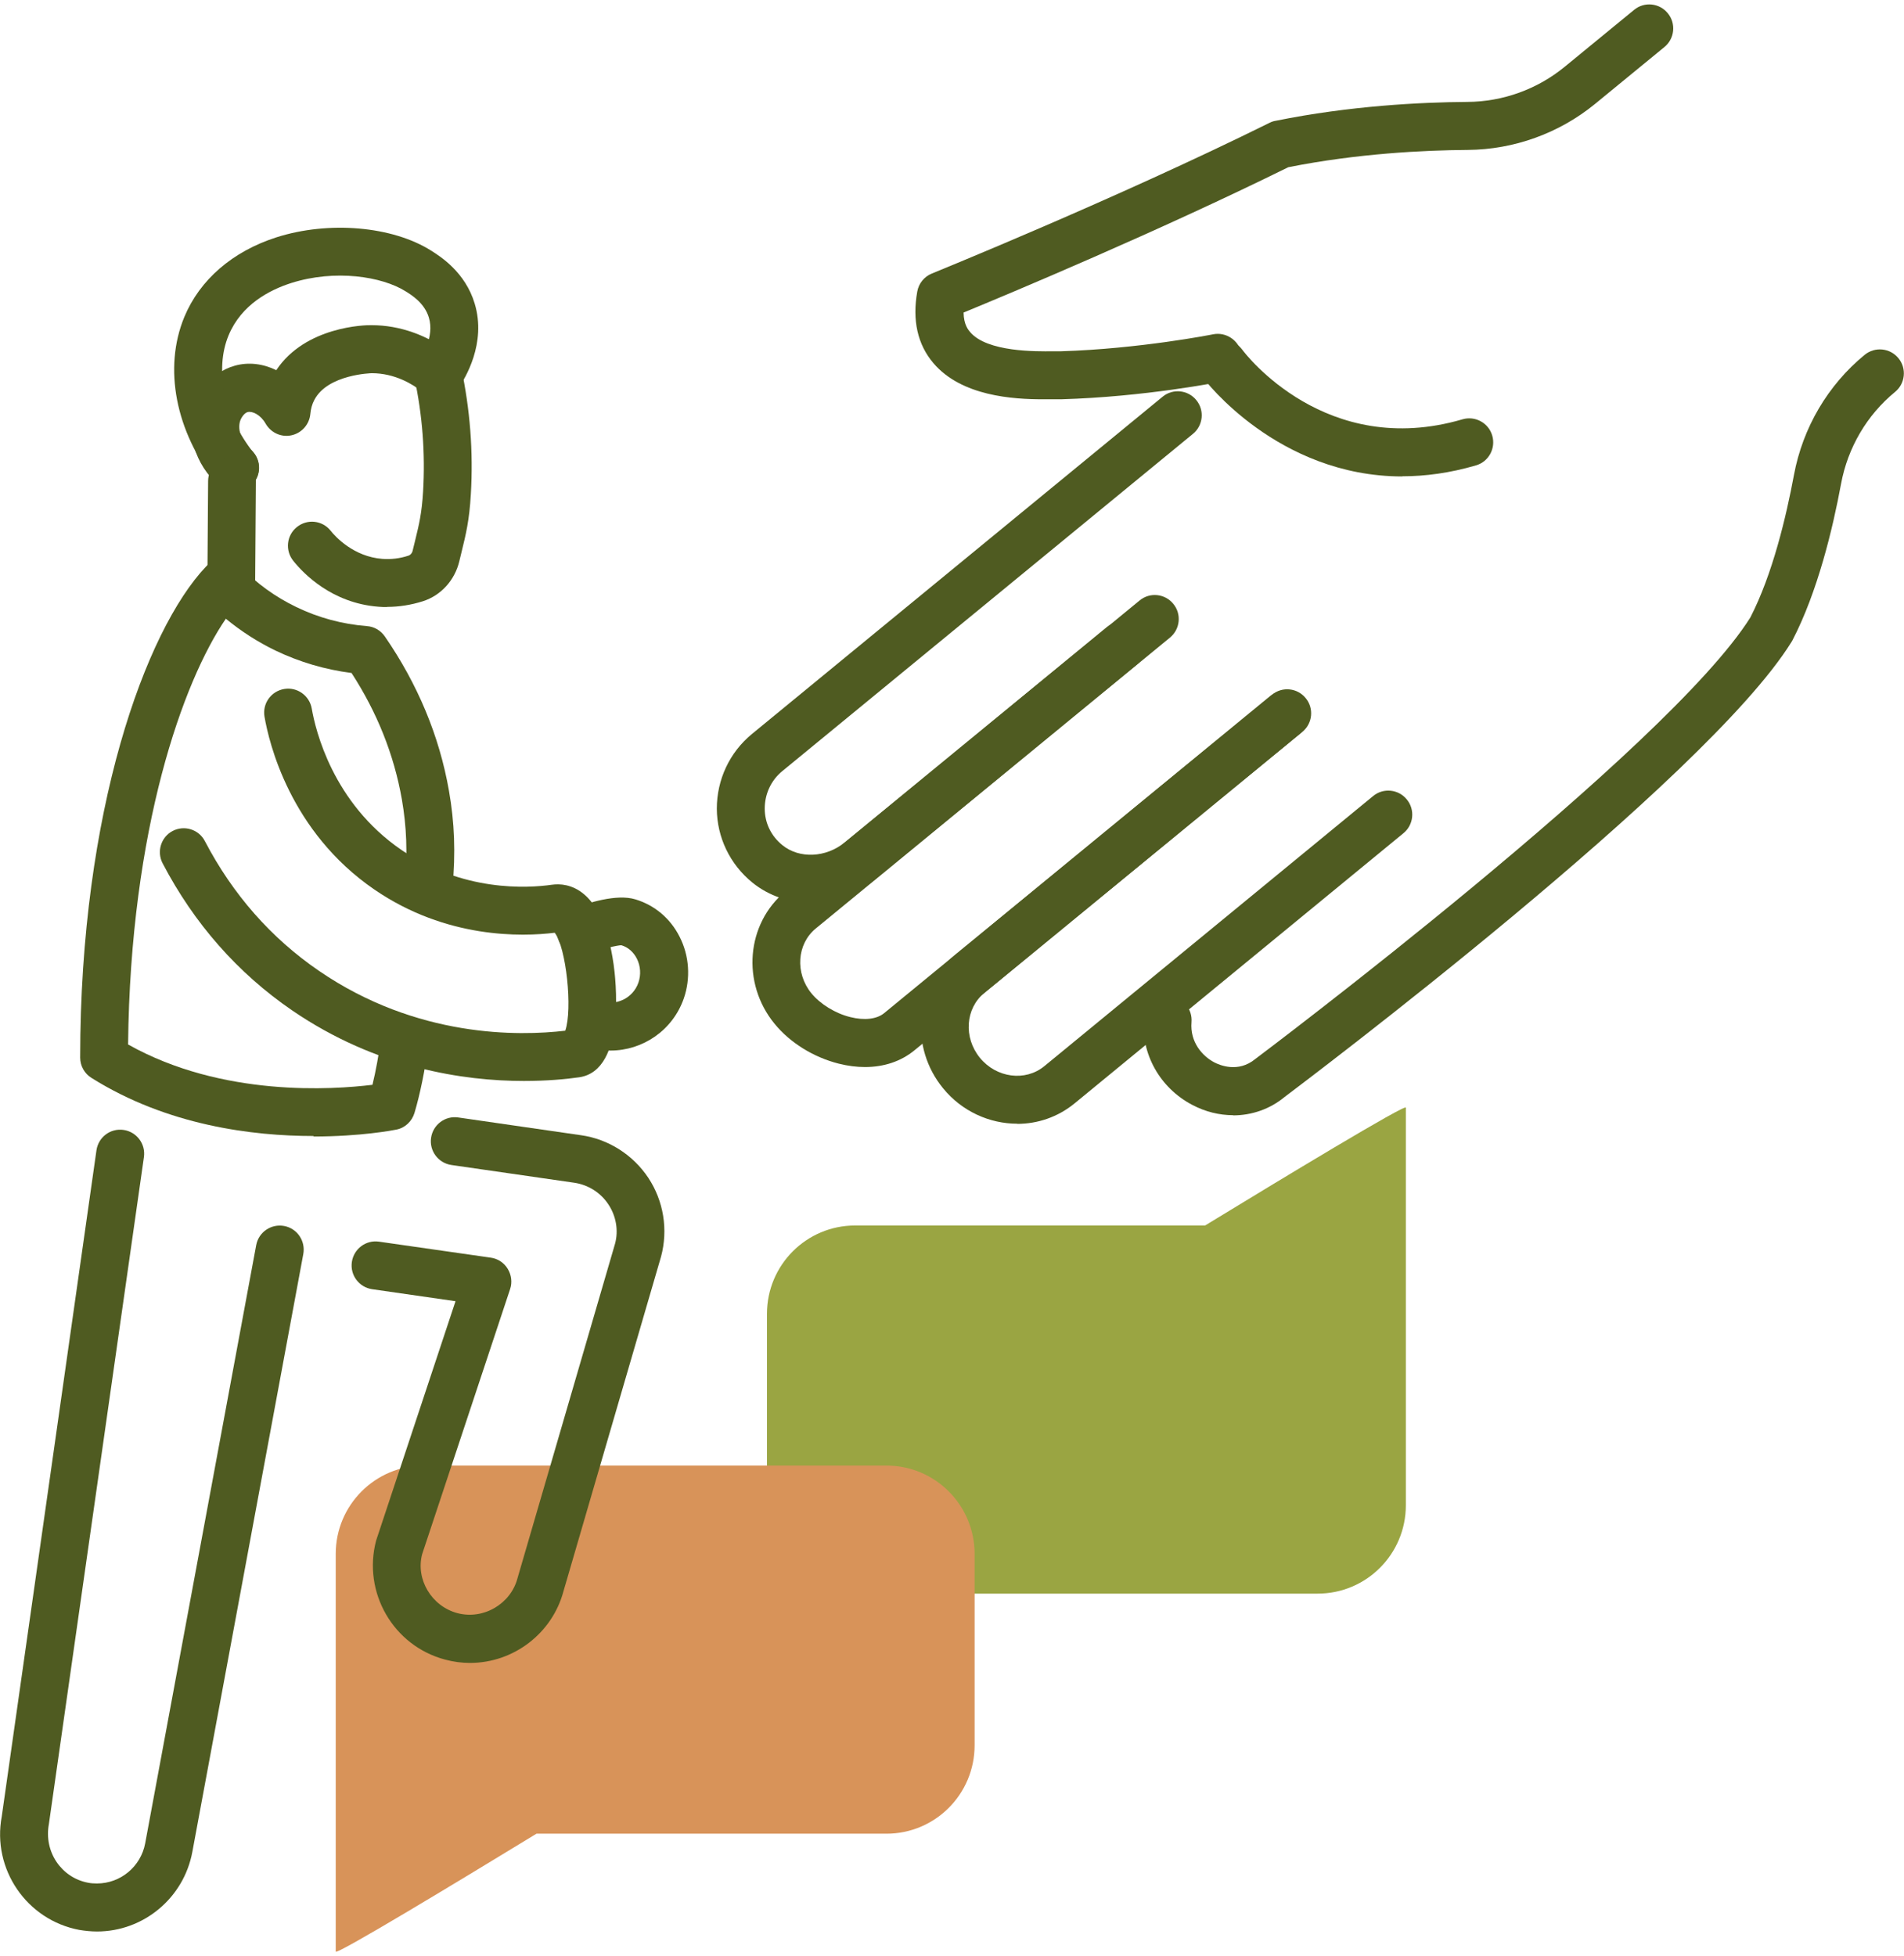
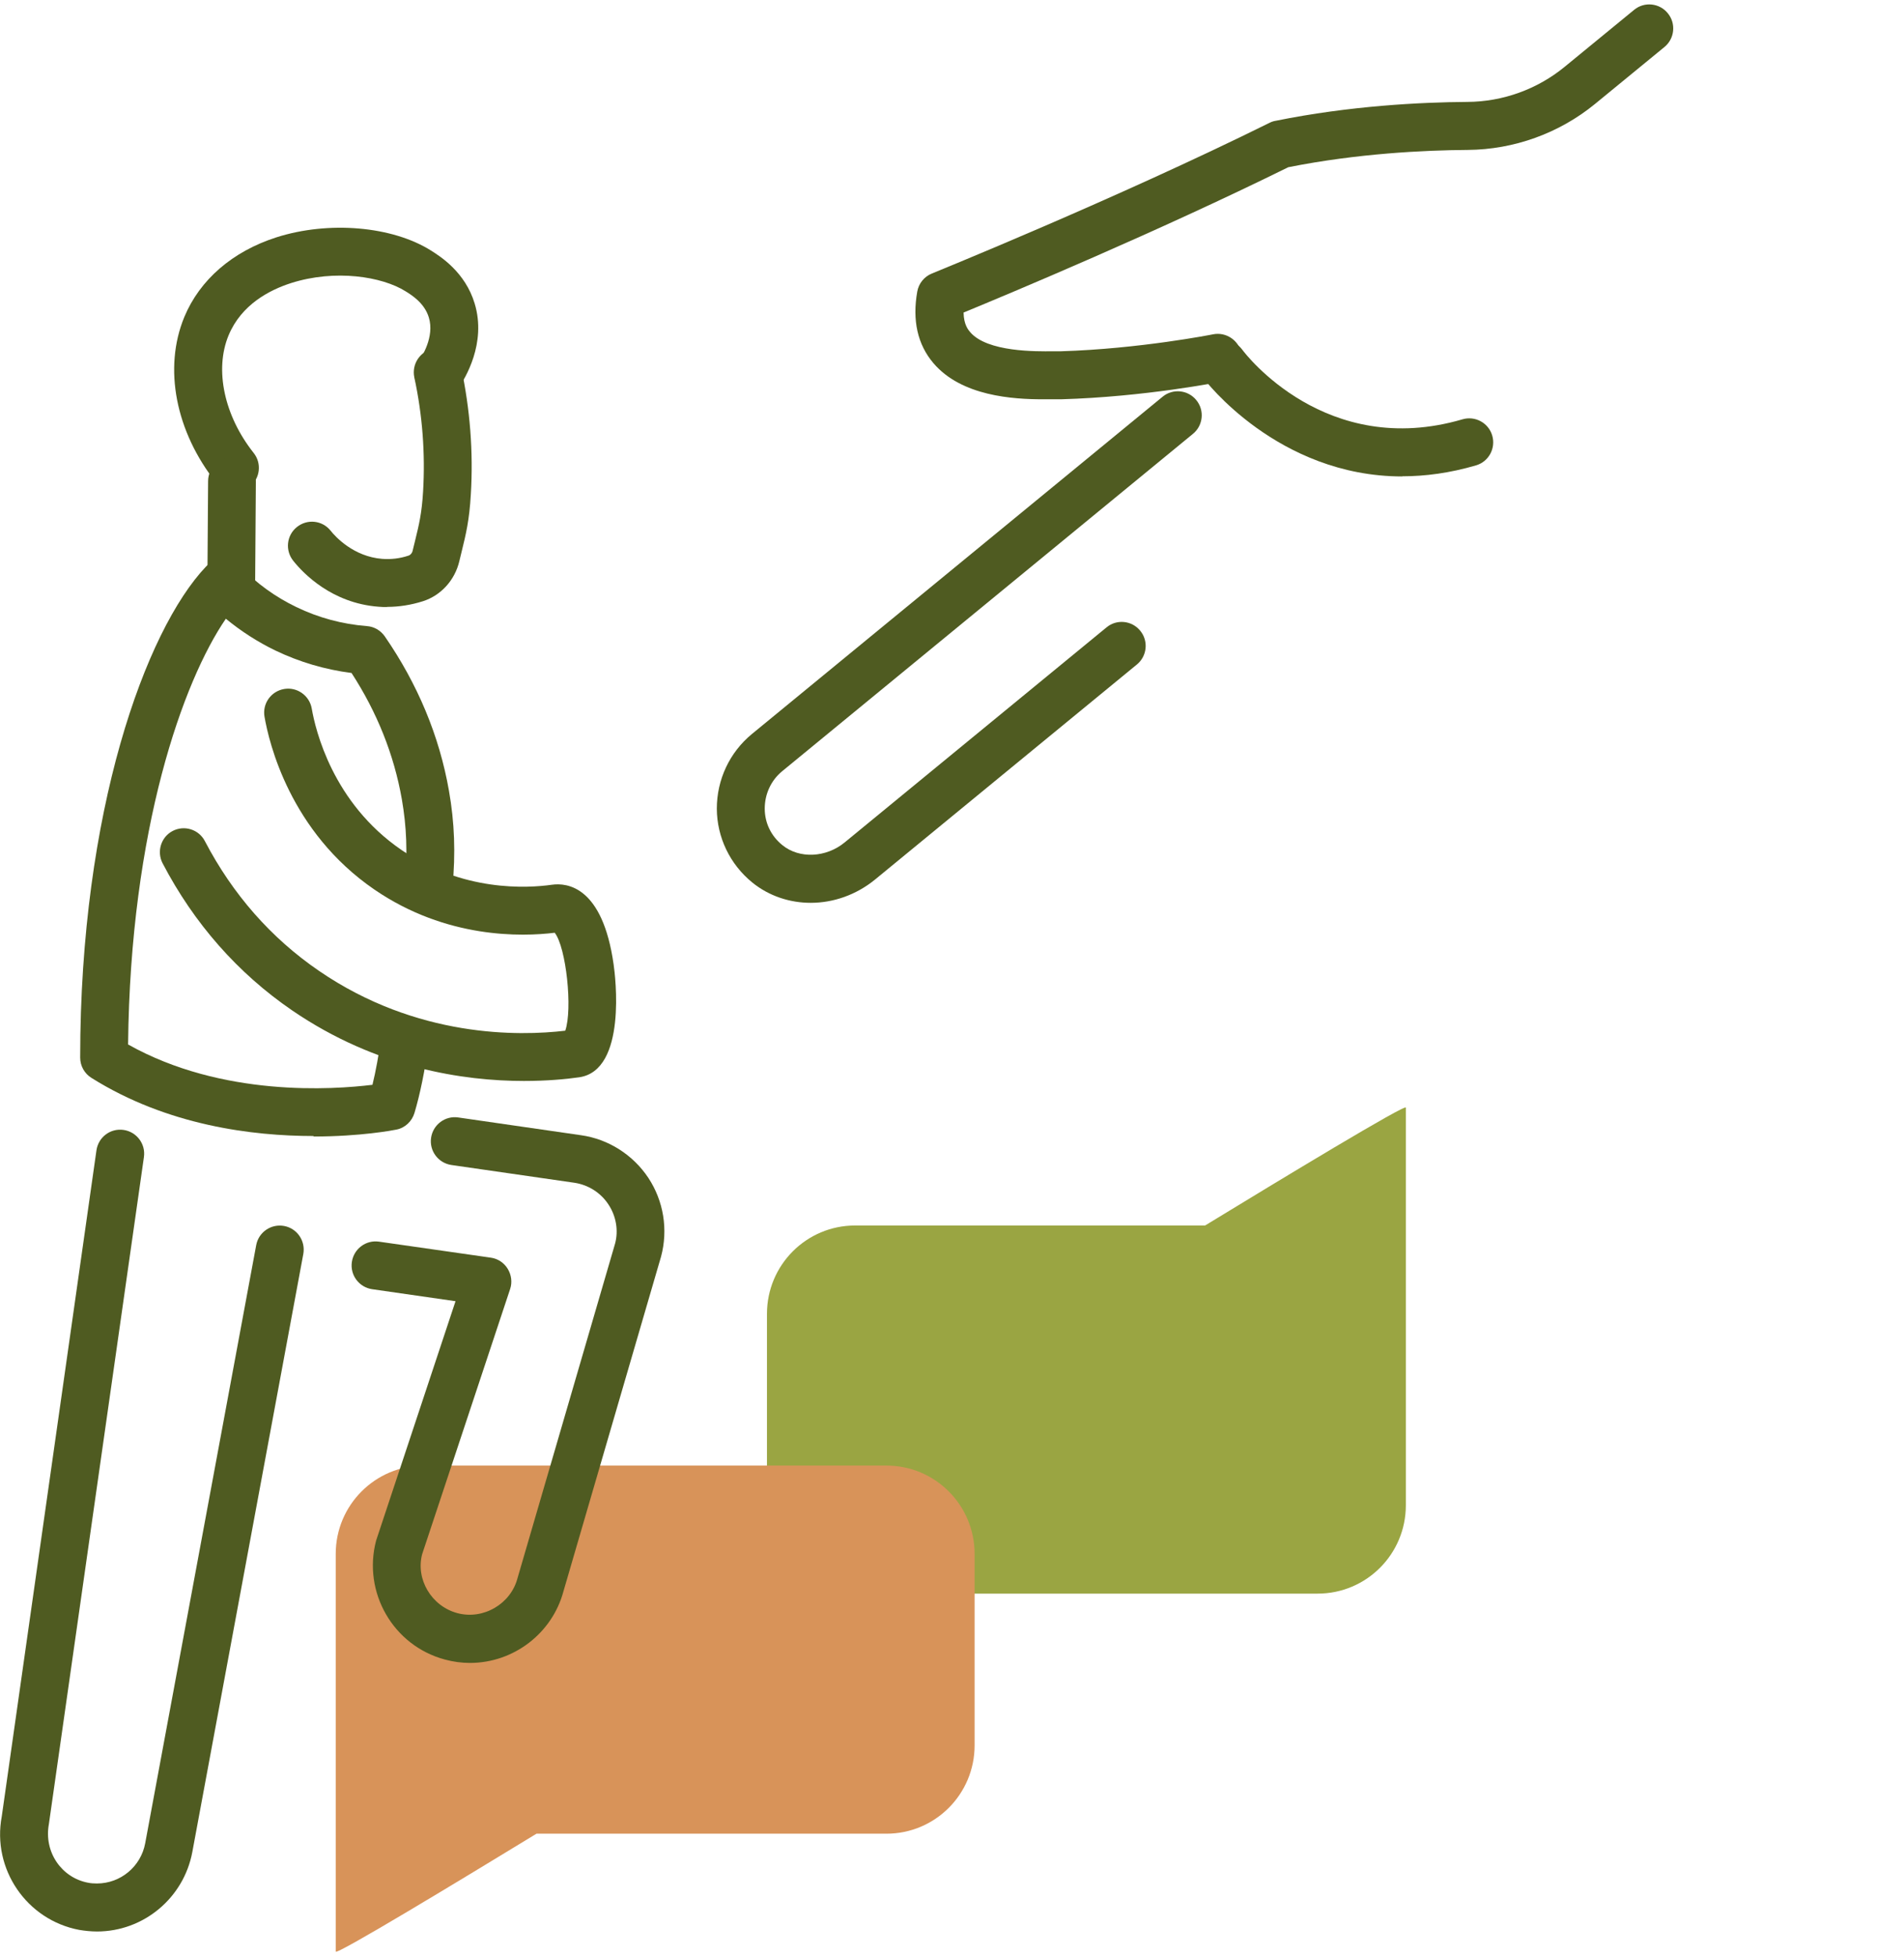
<svg xmlns="http://www.w3.org/2000/svg" width="110" height="113" xml:space="preserve" overflow="hidden">
  <defs>
    <clipPath id="clip0">
      <rect x="698" y="318" width="110" height="113" />
    </clipPath>
  </defs>
  <g clip-path="url(#clip0)" transform="translate(-698 -318)">
    <path d="M49.404 91.628 76.126 91.628C78.941 91.628 81.22 89.349 81.22 86.535L81.22 63.614C81.312 63.319 73.958 67.766 69.621 70.405L49.404 70.405C46.589 70.405 44.31 72.684 44.31 75.499L44.31 86.535C44.31 89.349 46.589 91.628 49.404 91.628Z" fill="#9AA542" transform="matrix(1 0 0 1.002 698 318.247)" />
    <path d="M51.212 84.246 24.49 84.246C21.675 84.246 19.396 86.525 19.396 89.34L19.396 112.261C19.304 112.556 26.658 108.108 30.995 105.469L51.212 105.469C54.026 105.469 56.306 103.19 56.306 100.376L56.306 89.34C56.306 86.525 54.026 84.246 51.212 84.246Z" fill="#D89359" transform="matrix(1 0 0 1.002 698 318.247)" />
-     <path d="M49.976 61.27C49.487 61.27 48.979 61.205 48.462 61.076 46.995 60.707 45.639 59.867 44.744 58.769 42.824 56.426 43.111 53.002 45.38 51.138L65.838 34.372C66.428 33.883 67.305 33.975 67.785 34.566 68.274 35.156 68.181 36.033 67.591 36.513L47.134 53.279C46.036 54.174 45.925 55.853 46.875 57.016 47.392 57.644 48.259 58.179 49.127 58.391 49.939 58.594 50.658 58.511 51.083 58.16L73.367 39.899C73.958 39.41 74.834 39.503 75.314 40.093 75.803 40.684 75.711 41.56 75.12 42.04L52.836 60.301C52.052 60.947 51.065 61.27 49.966 61.27Z" fill="#4F5B21" transform="matrix(1 0 0 1.002 698 318.247)" />
-     <path d="M58.769 64.537C57.182 64.537 55.577 63.835 54.479 62.488 52.559 60.144 52.845 56.721 55.115 54.857L73.487 39.807C74.078 39.318 74.954 39.41 75.434 40.001 75.923 40.591 75.831 41.468 75.24 41.948L56.868 56.998C55.77 57.893 55.66 59.572 56.61 60.735 57.561 61.898 59.231 62.119 60.329 61.224L79.328 45.648C79.919 45.159 80.795 45.251 81.275 45.842 81.764 46.432 81.672 47.309 81.081 47.789L62.082 63.365C61.113 64.158 59.941 64.546 58.76 64.546Z" fill="#4F5B21" transform="matrix(1 0 0 1.002 698 318.247)" />
    <path d="M60.255 22.773C58.539 22.773 55.549 22.598 53.925 20.688 53.011 19.617 52.698 18.224 52.993 16.563 53.076 16.093 53.399 15.696 53.842 15.521 53.944 15.474 64.454 11.23 73.358 6.828 73.469 6.773 73.579 6.736 73.699 6.718 77.981 5.85 82.087 5.647 84.772 5.629 86.821 5.619 88.814 4.9 90.392 3.608L94.406 0.323C94.996-0.166 95.873-0.074 96.353 0.517 96.842 1.107 96.749 1.984 96.159 2.464L92.145 5.749C90.078 7.437 87.467 8.378 84.791 8.397 82.262 8.415 78.424 8.6 74.428 9.394 66.88 13.112 58.271 16.702 55.669 17.772 55.678 18.473 55.946 18.778 56.047 18.898 57.035 20.06 59.886 20.014 60.818 20.005 61.012 20.005 61.178 20.005 61.288 20.005 65.838 19.867 70.045 19.036 70.082 19.027 70.82 18.879 71.559 19.359 71.716 20.107 71.863 20.854 71.383 21.583 70.636 21.74 70.451 21.777 66.151 22.635 61.298 22.773 61.132 22.773 61.012 22.773 60.864 22.773 60.689 22.773 60.495 22.773 60.273 22.773Z" fill="#4F5B21" transform="matrix(1 0 0 1.002 698 318.247)" />
    <path d="M46.838 51.803C45.63 51.803 44.43 51.415 43.461 50.631 42.169 49.579 41.422 48.029 41.413 46.377 41.413 44.698 42.151 43.129 43.443 42.068L67.166 22.626C67.757 22.137 68.633 22.229 69.113 22.819 69.602 23.41 69.51 24.287 68.92 24.766L45.196 44.209C44.55 44.734 44.181 45.528 44.181 46.368 44.181 47.198 44.55 47.955 45.205 48.481 46.183 49.274 47.724 49.201 48.795 48.324L63.928 35.922C64.518 35.433 65.395 35.526 65.874 36.116 66.364 36.707 66.271 37.583 65.681 38.063L50.548 50.465C49.459 51.351 48.139 51.803 46.838 51.803Z" fill="#4F5B21" transform="matrix(1 0 0 1.002 698 318.247)" />
-     <path d="M71.245 64.047C70.451 64.047 69.639 63.854 68.873 63.448 67.01 62.47 65.911 60.513 66.078 58.456 66.142 57.69 66.825 57.127 67.572 57.191 68.338 57.256 68.901 57.92 68.837 58.686 68.744 59.831 69.455 60.633 70.156 61.002 70.46 61.159 71.531 61.621 72.518 60.809 72.804 60.596 96.371 42.917 101.123 35.35 102.406 32.868 103.199 29.518 103.642 27.138 104.15 24.416 105.599 21.952 107.73 20.208 108.321 19.728 109.188 19.811 109.677 20.402 110.166 20.992 110.074 21.869 109.483 22.349 107.859 23.677 106.752 25.56 106.364 27.645 105.885 30.229 105.008 33.883 103.55 36.679 103.532 36.707 103.513 36.744 103.495 36.771 98.53 44.753 75.203 62.248 74.216 62.995 73.367 63.697 72.315 64.057 71.236 64.057Z" fill="#4F5B21" transform="matrix(1 0 0 1.002 698 318.247)" />
    <path d="M81.017 27.221C73.81 27.221 69.575 21.629 69.529 21.555 69.076 20.937 69.206 20.07 69.824 19.617 70.442 19.165 71.3 19.294 71.762 19.904 71.955 20.171 76.615 26.233 84.495 23.927 85.224 23.715 85.999 24.13 86.212 24.868 86.424 25.597 86.009 26.372 85.27 26.584 83.757 27.027 82.336 27.212 81.017 27.212Z" fill="#4F5B21" transform="matrix(1 0 0 1.002 698 318.247)" />
    <path d="M22.377 34.75C22.21 34.75 22.035 34.75 21.869 34.732 19.175 34.529 17.523 32.813 16.942 32.084 16.462 31.484 16.554 30.617 17.154 30.137 17.753 29.657 18.621 29.749 19.101 30.349 19.378 30.7 20.43 31.844 22.081 31.973 22.589 32.01 23.096 31.954 23.595 31.788 23.715 31.752 23.816 31.632 23.844 31.484L23.991 30.884C24.213 29.98 24.37 29.325 24.443 28.088 24.573 25.892 24.407 23.677 23.936 21.509 23.779 20.762 24.25 20.023 24.997 19.867 25.735 19.71 26.483 20.18 26.64 20.928 27.156 23.336 27.35 25.8 27.202 28.245 27.119 29.731 26.916 30.561 26.677 31.53L26.538 32.102C26.28 33.2 25.477 34.086 24.425 34.418 23.751 34.63 23.059 34.741 22.367 34.741Z" fill="#4F5B21" transform="matrix(1 0 0 1.002 698 318.247)" />
-     <path d="M13.573 28.107C13.251 28.107 12.928 27.996 12.669 27.765 11.239 26.529 10.685 24.61 11.294 23.004 11.442 22.598 12.06 21.251 13.573 20.835 14.367 20.614 15.207 20.725 15.963 21.094 17.634 18.575 21.103 18.483 21.481 18.501 23.096 18.501 24.73 19.082 26.086 20.143 26.686 20.614 26.787 21.481 26.317 22.09 25.846 22.69 24.979 22.792 24.37 22.321 23.871 21.924 22.829 21.269 21.481 21.269L21.481 21.269C21.481 21.269 18.935 21.325 18.16 22.81 18.03 23.05 17.956 23.327 17.929 23.622 17.873 24.222 17.431 24.72 16.84 24.849 16.25 24.979 15.65 24.702 15.345 24.176 15.059 23.668 14.579 23.438 14.303 23.511 14.081 23.576 13.915 23.899 13.887 23.982 13.721 24.425 13.869 25.145 14.487 25.671 15.068 26.169 15.133 27.046 14.626 27.627 14.349 27.941 13.97 28.107 13.583 28.107Z" fill="#4F5B21" transform="matrix(1 0 0 1.002 698 318.247)" />
    <path d="M13.573 28.107C13.168 28.107 12.761 27.931 12.494 27.59 10.141 24.637 9.43 20.974 10.648 18.03 11.543 15.88 13.435 14.247 15.973 13.435 18.99 12.476 22.663 12.789 24.905 14.201 25.449 14.542 26.88 15.447 27.424 17.255 28.116 19.544 26.87 21.574 26.473 22.146 26.03 22.773 25.172 22.921 24.545 22.487 23.918 22.044 23.77 21.186 24.203 20.559 24.36 20.337 25.117 19.175 24.776 18.058 24.526 17.228 23.788 16.766 23.428 16.545 22.072 15.696 19.368 15.262 16.812 16.074 15.576 16.471 13.943 17.311 13.204 19.091 12.383 21.075 12.955 23.724 14.653 25.864 15.133 26.464 15.031 27.332 14.432 27.811 14.173 28.014 13.869 28.116 13.573 28.116Z" fill="#4F5B21" transform="matrix(1 0 0 1.002 698 318.247)" />
    <path d="M13.352 35.341 13.352 35.341C12.586 35.341 11.968 34.714 11.977 33.948L12.023 27.488C12.023 26.732 12.651 26.114 13.407 26.114L13.407 26.114C14.173 26.114 14.791 26.741 14.782 27.507L14.736 33.966C14.736 34.723 14.109 35.341 13.352 35.341Z" fill="#4F5B21" transform="matrix(1 0 0 1.002 698 318.247)" />
    <path d="M27.156 95.624C26.667 95.624 26.187 95.559 25.708 95.43 22.718 94.636 20.937 91.554 21.731 88.565L26.317 74.77 21.5 74.078C20.743 73.967 20.217 73.266 20.328 72.509 20.439 71.752 21.14 71.226 21.897 71.337L28.356 72.26C28.762 72.315 29.122 72.555 29.334 72.906 29.546 73.256 29.602 73.681 29.472 74.068L24.388 89.358C24.01 90.788 24.914 92.348 26.427 92.754 27.931 93.151 29.509 92.219 29.897 90.742L35.535 71.448C35.738 70.7 35.599 69.861 35.147 69.187 34.704 68.513 33.985 68.061 33.182 67.941L26.077 66.917C25.32 66.806 24.794 66.105 24.905 65.349 25.015 64.592 25.717 64.066 26.473 64.177L33.569 65.201C35.147 65.422 36.568 66.327 37.454 67.655 38.34 68.993 38.608 70.645 38.192 72.195L32.554 91.49C31.908 93.907 29.685 95.624 27.147 95.624Z" fill="#4F5B21" transform="matrix(1 0 0 1.002 698 318.247)" />
    <path d="M5.61 111.107C5.26 111.107 4.909 111.07 4.577 111.015 1.541 110.443-0.471 107.509 0.102 104.473L5.573 66.068C5.684 65.312 6.376 64.786 7.142 64.896 7.899 65.007 8.425 65.708 8.314 66.465L2.824 104.916C2.528 106.512 3.543 107.998 5.075 108.293 5.25 108.33 5.426 108.339 5.601 108.339 6.967 108.339 8.139 107.361 8.388 106.023L14.801 71.54C14.939 70.793 15.659 70.294 16.416 70.433 17.163 70.571 17.661 71.291 17.523 72.048L11.11 106.53C10.611 109.179 8.295 111.107 5.601 111.107Z" fill="#4F5B21" transform="matrix(1 0 0 1.002 698 318.247)" />
    <path d="M18.113 65.247C14.588 65.247 9.661 64.638 5.287 61.898 4.881 61.648 4.632 61.205 4.632 60.726 4.632 46.534 8.397 36.107 11.894 32.425 12.152 32.148 12.512 31.991 12.891 31.991L12.891 31.991C13.269 31.991 13.62 32.139 13.887 32.416 14.819 33.385 15.908 34.169 17.117 34.75 18.399 35.369 19.774 35.738 21.195 35.849 21.611 35.876 21.989 36.098 22.229 36.439 24.13 39.189 25.385 42.188 25.938 45.343 26.261 47.17 26.326 48.933 26.141 50.889 26.067 51.655 25.403 52.209 24.637 52.144 23.881 52.07 23.318 51.397 23.392 50.64 23.548 48.914 23.493 47.429 23.216 45.833 22.764 43.267 21.786 40.822 20.309 38.552 18.787 38.358 17.311 37.925 15.917 37.26 14.884 36.762 13.924 36.144 13.048 35.424 10.575 39.023 7.53 47.54 7.4 59.969 12.845 63.023 19.258 62.571 21.518 62.294 21.712 61.51 21.878 60.578 22.035 59.489 22.146 58.733 22.847 58.206 23.604 58.317 24.36 58.428 24.886 59.129 24.776 59.886 24.536 61.519 24.268 62.839 23.945 63.918 23.797 64.407 23.392 64.786 22.893 64.878 22.718 64.915 20.826 65.275 18.113 65.275Z" fill="#4F5B21" transform="matrix(1 0 0 1.002 698 318.247)" />
-     <path d="M35.267 60.32C34.778 60.32 34.28 60.237 33.791 60.071 33.071 59.821 32.693 59.028 32.942 58.308 33.191 57.588 33.985 57.21 34.704 57.459 35.59 57.773 36.568 57.302 36.882 56.407 37.039 55.955 37.011 55.447 36.79 55.014 36.596 54.636 36.282 54.359 35.895 54.248 35.673 54.248 34.75 54.46 34.04 54.728 33.329 54.995 32.527 54.636 32.259 53.925 31.991 53.215 32.351 52.412 33.062 52.144 33.966 51.803 35.627 51.277 36.697 51.6 37.814 51.932 38.727 52.698 39.263 53.759 39.825 54.857 39.909 56.158 39.503 57.321 38.857 59.166 37.122 60.32 35.276 60.32Z" fill="#4F5B21" transform="matrix(1 0 0 1.002 698 318.247)" />
    <path d="M30.266 62.073C26.806 62.073 21.767 61.344 16.877 58.004 13.73 55.853 11.211 52.993 9.394 49.523 9.043 48.85 9.301 48.01 9.975 47.66 10.648 47.309 11.488 47.567 11.839 48.25 13.444 51.314 15.659 53.833 18.427 55.724 24.093 59.6 29.998 59.489 32.656 59.175 33.09 57.939 32.711 54.368 32.047 53.528 30.155 53.759 25.8 53.888 21.629 51.037 16.748 47.697 15.539 42.566 15.281 41.071 15.151 40.315 15.659 39.604 16.416 39.475 17.163 39.346 17.883 39.853 18.012 40.61 18.224 41.828 19.212 46.036 23.198 48.758 26.741 51.175 30.46 50.963 31.89 50.76 32.757 50.64 34.815 50.843 35.452 55.364 35.544 55.992 36.236 61.464 33.459 61.861 32.693 61.971 31.595 62.073 30.257 62.073Z" fill="#4F5B21" transform="matrix(1 0 0 1.002 698 318.247)" />
  </g>
</svg>